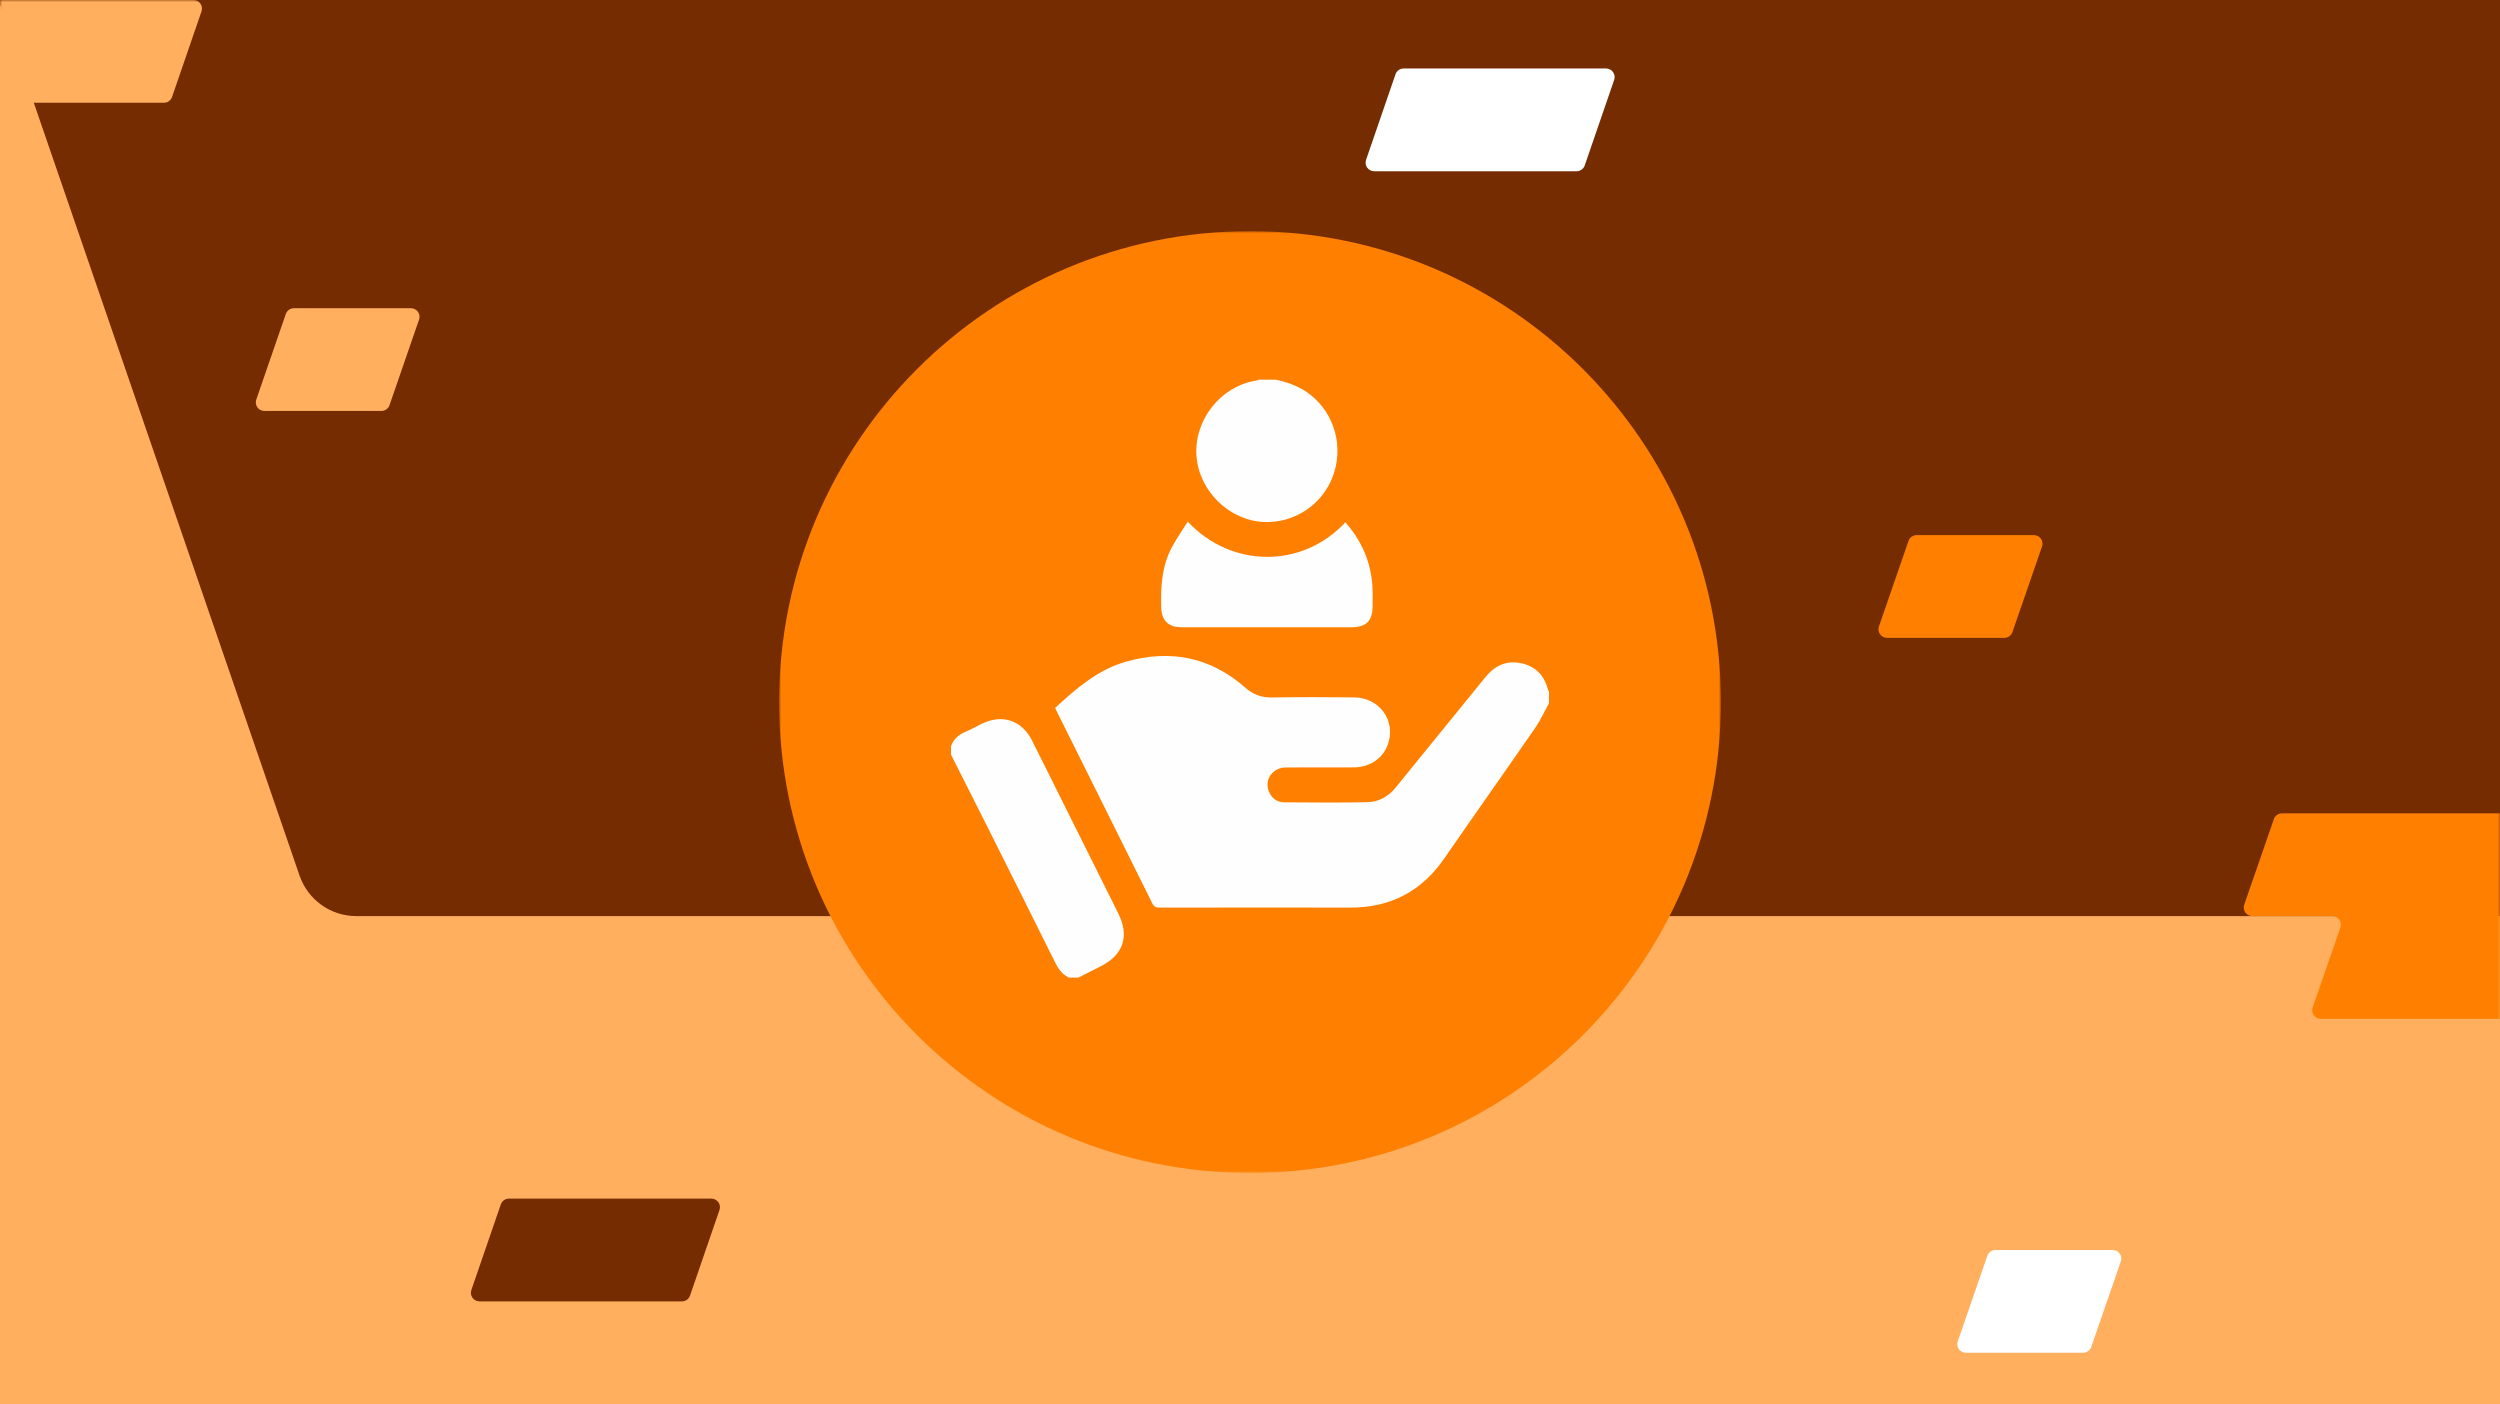
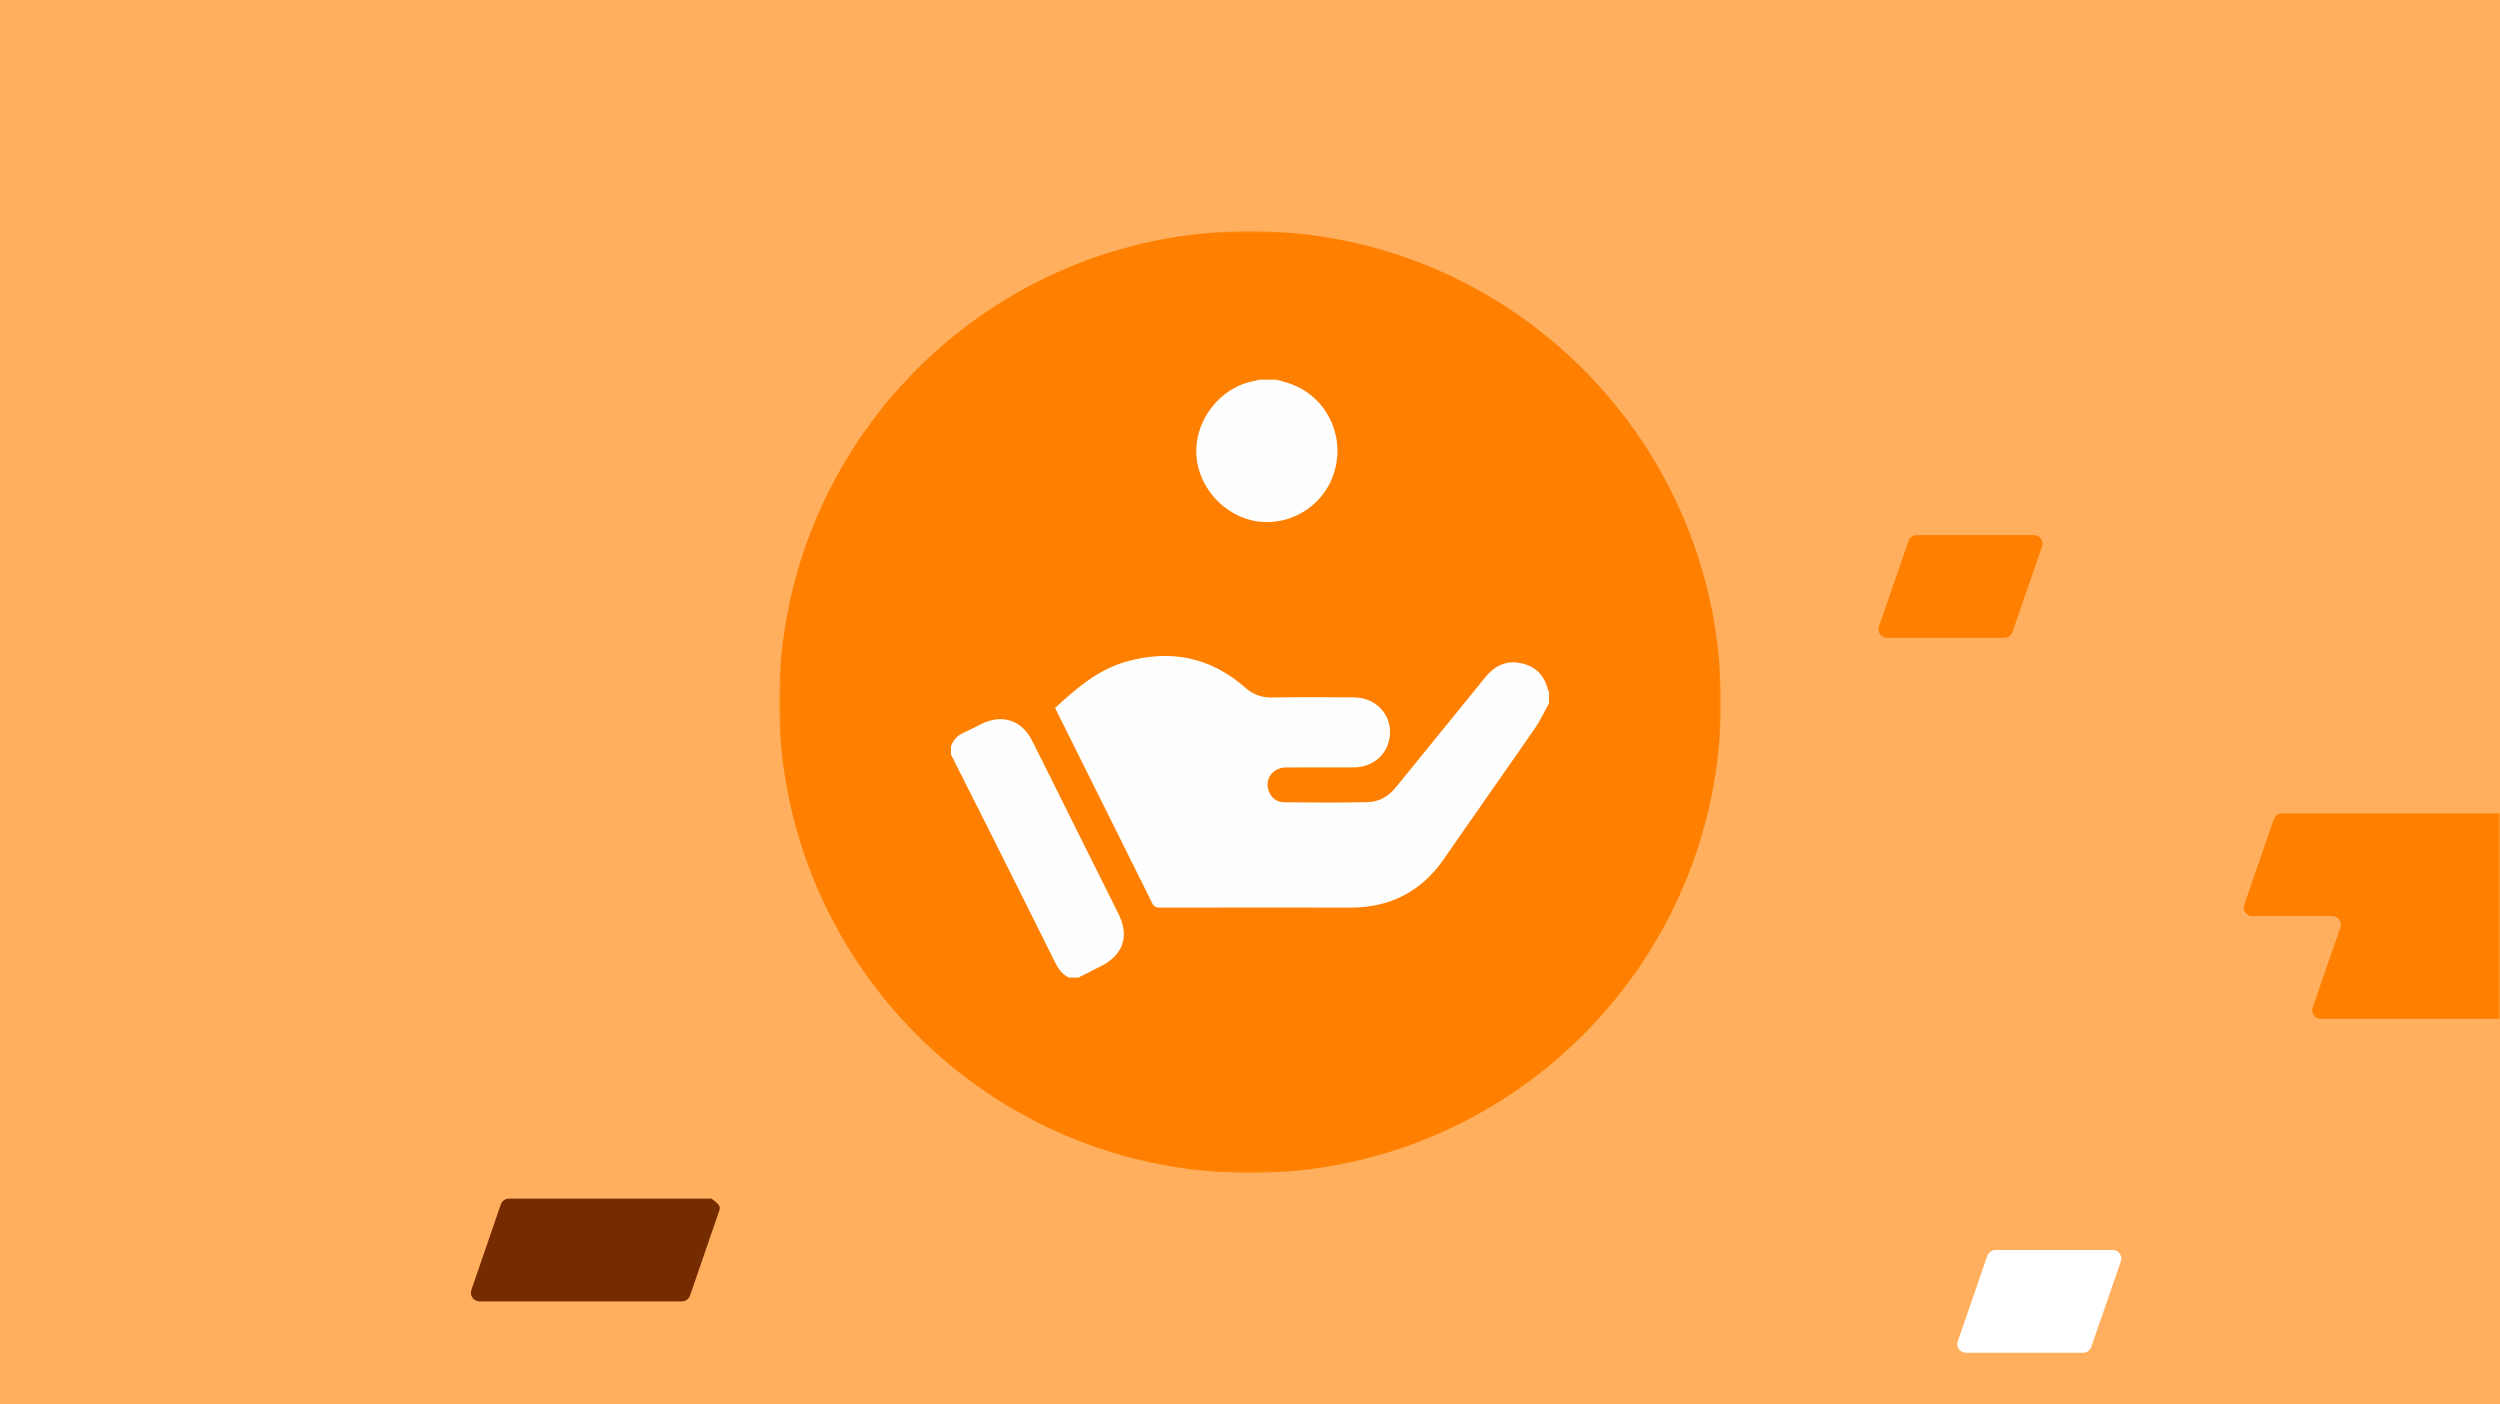
<svg xmlns="http://www.w3.org/2000/svg" xmlns:xlink="http://www.w3.org/1999/xlink" width="584" height="328" viewBox="0 0 584 328">
  <defs>
    <polygon id="a" points="0 0 584 0 584 328 0 328" />
    <polygon id="c" points="0 0 584 0 584 328 0 328" />
    <polygon id="e" points="0 0 220 0 220 220 0 220" />
  </defs>
  <g fill="none" fill-rule="evenodd" transform="translate(-94 -276.999)">
    <polygon fill="#FFAF5D" fill-rule="nonzero" points="0 0 584 0 584 328 0 328" transform="translate(94 276.999)" />
-     <path fill="#752C01" fill-rule="nonzero" d="M2393.177,5.299 L2229.42,481.535 C2227.474,487.197 2222.149,491 2216.162,491 L0,491 L0,0 L2389.395,0 C2390.687,0 2391.9,0.625 2392.65,1.677 C2393.394,2.728 2393.597,4.078 2393.177,5.3 L2393.177,5.299 Z" transform="matrix(-1 0 0 1 2393.394 0)" />
    <g transform="translate(94 276.999)">
      <mask id="b" fill="#fff">
        <use xlink:href="#a" />
      </mask>
      <g fill="#FFAF5D" fill-rule="nonzero" mask="url(#b)">
        <path d="M58.075,2.65 L51.193,22.65 C50.915,23.458 50.155,24 49.302,24 L2.001,24 C1.354,24 0.748,23.688 0.372,23.162 C-0.003,22.636 -0.101,21.961 0.109,21.35 L6.991,1.35 C7.268,0.543 8.027,0.001 8.881,0 L56.183,0 C56.829,0 57.435,0.312 57.811,0.838 C58.186,1.364 58.285,2.039 58.075,2.65 Z M108.892,74.653 L101.989,94.653 C101.71,95.459 100.951,96 100.099,96 L72.754,96 C72.107,96 71.501,95.687 71.126,95.161 C70.75,94.634 70.653,93.959 70.864,93.348 L77.766,73.348 C78.044,72.542 78.803,72 79.656,72 L107.001,72 C107.647,72 108.254,72.312 108.63,72.839 C109.005,73.366 109.103,74.042 108.892,74.653 L108.892,74.653 Z" transform="translate(-11)" />
      </g>
    </g>
    <g transform="translate(94 276.999)">
      <mask id="d" fill="#fff">
        <use xlink:href="#c" />
      </mask>
      <g fill="#FF8000" fill-rule="nonzero" mask="url(#d)">
        <path d="M87.332,89 C86.685,89 86.078,88.687 85.702,88.16 C85.327,87.633 85.23,86.956 85.442,86.345 L92.367,66.345 C92.646,65.54 93.405,65 94.257,65 L153.197,65 C153.844,65 154.451,65.313 154.826,65.841 C155.201,66.368 155.298,67.044 155.086,67.655 L148.614,86.345 C148.402,86.956 148.499,87.633 148.874,88.16 C149.25,88.687 149.857,89 150.504,89 L169.192,89 C169.839,89 170.446,89.313 170.821,89.841 C171.196,90.368 171.293,91.044 171.081,91.655 L164.156,111.655 C163.877,112.46 163.118,113 162.266,113 L103.326,113 C102.679,113 102.072,112.687 101.697,112.159 C101.322,111.632 101.225,110.956 101.437,110.345 L107.91,91.655 C108.122,91.044 108.025,90.367 107.65,89.84 C107.274,89.313 106.667,89 106.02,89 L87.332,89 L87.332,89 Z M38.209,2.654 L31.293,22.654 C31.014,23.46 30.255,24 29.403,24 L2,24 C1.353,24 0.746,23.687 0.371,23.16 C-0.004,22.633 -0.102,21.957 0.11,21.346 L7.025,1.346 C7.304,0.54 8.062,1.42108547e-14 8.915,1.42108547e-14 L36.319,1.42108547e-14 C36.966,1.42108547e-14 37.573,0.313 37.948,0.84 C38.323,1.367 38.42,2.043 38.209,2.654 Z" transform="translate(438.808 125)" />
      </g>
    </g>
-     <path fill="#FFF" fill-rule="nonzero" d="M471.073,295.649 L464.191,315.649 C463.914,316.457 463.154,316.999 462.3,316.999 L414.999,316.999 C414.353,316.999 413.746,316.687 413.371,316.161 C412.995,315.635 412.897,314.96 413.107,314.349 L419.989,294.349 C420.267,293.542 421.026,293 421.879,292.999 L469.181,292.999 C469.827,292.999 470.434,293.311 470.809,293.837 C471.185,294.363 471.283,295.038 471.073,295.649 L471.073,295.649 Z" />
-     <path fill="#752C01" fill-rule="nonzero" d="M262.073,559.649 L255.191,579.649 C254.914,580.457 254.154,580.999 253.3,580.999 L205.999,580.999 C205.353,580.999 204.746,580.687 204.371,580.161 C203.995,579.635 203.897,578.96 204.107,578.349 L210.989,558.349 C211.267,557.542 212.026,557 212.879,556.999 L260.181,556.999 C260.827,556.999 261.434,557.311 261.809,557.837 C262.185,558.363 262.283,559.038 262.073,559.649 Z" />
+     <path fill="#752C01" fill-rule="nonzero" d="M262.073,559.649 L255.191,579.649 C254.914,580.457 254.154,580.999 253.3,580.999 L205.999,580.999 C205.353,580.999 204.746,580.687 204.371,580.161 C203.995,579.635 203.897,578.96 204.107,578.349 L210.989,558.349 C211.267,557.542 212.026,557 212.879,556.999 L260.181,556.999 C262.185,558.363 262.283,559.038 262.073,559.649 Z" />
    <g transform="translate(276 330.999)">
      <mask id="f" fill="#fff">
        <use xlink:href="#e" />
      </mask>
      <path fill="#FF8000" fill-rule="nonzero" d="M220,110 C220,170.751 170.751,220 110,220 C49.247,220 0,170.752 0,110 C0,49.248 49.248,-0.002 110,-0.002 C170.751,-0.002 220,49.248 220,110" mask="url(#f)" />
    </g>
    <path fill="#FEFEFE" fill-rule="nonzero" d="M455.846,441.259 C454.783,443.185 453.874,445.221 452.629,447.023 C445.58,457.229 438.409,467.35 431.363,477.559 C426.039,485.269 418.748,489.031 409.409,489.013 C394.589,488.983 379.769,488.999 364.949,489.022 C364.088,489.024 363.584,488.842 363.165,487.995 C355.765,473.069 348.325,458.163 340.895,443.253 C340.759,442.976 340.63,442.697 340.473,442.372 C345.447,437.795 350.475,433.412 357.119,431.547 C367.409,428.654 376.744,430.479 384.829,437.582 C386.746,439.268 388.7,439.984 391.225,439.934 C397.587,439.814 403.954,439.847 410.318,439.909 C416.303,439.968 420.159,445.403 418.205,450.906 C417.057,454.137 414.001,456.232 410.261,456.255 C404.99,456.289 399.716,456.241 394.442,456.275 C391.288,456.295 389.312,459.029 390.393,461.828 C391.029,463.478 392.309,464.408 394.051,464.418 C400.507,464.466 406.964,464.528 413.415,464.389 C416.039,464.332 418.291,463.114 420,461.006 C426.987,452.394 434.001,443.806 440.984,435.189 C443.138,432.531 445.821,431.222 449.236,431.906 C452.692,432.601 454.796,434.78 455.626,438.202 C455.653,438.322 455.771,438.42 455.846,438.529 L455.846,441.259 L455.846,441.259 Z M316.152,451.353 C316.688,449.672 317.886,448.67 319.467,447.986 C320.799,447.409 322.069,446.696 323.375,446.061 C328.154,443.751 332.673,445.241 335.068,449.969 C337.654,455.073 340.183,460.203 342.737,465.323 C346.908,473.691 351.085,482.059 355.254,490.43 C357.888,495.72 356.399,500.092 351.082,502.74 C349.346,503.607 347.622,504.497 345.89,505.374 L343.71,505.374 C342.112,504.627 341.212,503.307 340.444,501.757 C335.209,491.194 329.924,480.653 324.644,470.112 C321.826,464.489 318.984,458.879 316.152,453.264 L316.152,451.354 L316.152,451.353 Z M392.001,365.682 C394.998,366.332 397.818,367.349 400.25,369.322 C405.837,373.857 407.898,381.432 405.35,388.281 C402.89,394.893 396.375,399.224 389.311,398.944 C381.161,398.622 374.067,391.687 373.494,383.484 C372.915,375.211 379.032,367.364 387.148,365.959 C387.498,365.898 387.837,365.775 388.182,365.682 L392.002,365.682 L392.001,365.682 Z" />
-     <path fill="#FEFEFE" fill-rule="nonzero" d="M408.279,399.013 C412.1,403.33 414.231,408.275 414.599,413.955 C414.695,415.448 414.649,416.952 414.649,418.452 C414.652,422.039 413.186,423.521 409.637,423.523 C401.732,423.526 393.827,423.523 385.922,423.523 C380.605,423.523 375.29,423.53 369.973,423.521 C366.874,423.516 365.336,421.917 365.256,418.82 C365.131,414.005 365.411,409.256 367.719,404.903 C368.817,402.837 370.176,400.913 371.457,398.854 C381.603,409.701 398.155,409.908 408.278,399.014" />
    <path fill="#FFF" fill-rule="nonzero" d="M589.43,571.653 L582.515,591.653 C582.236,592.459 581.478,592.999 580.625,592.999 L553.221,592.999 C552.574,592.999 551.967,592.686 551.592,592.159 C551.217,591.632 551.12,590.956 551.331,590.345 L558.246,570.345 C558.525,569.539 559.284,568.999 560.136,568.999 L587.54,568.999 C588.187,568.999 588.794,569.312 589.169,569.839 C589.544,570.366 589.642,571.042 589.43,571.653 Z" />
  </g>
</svg>